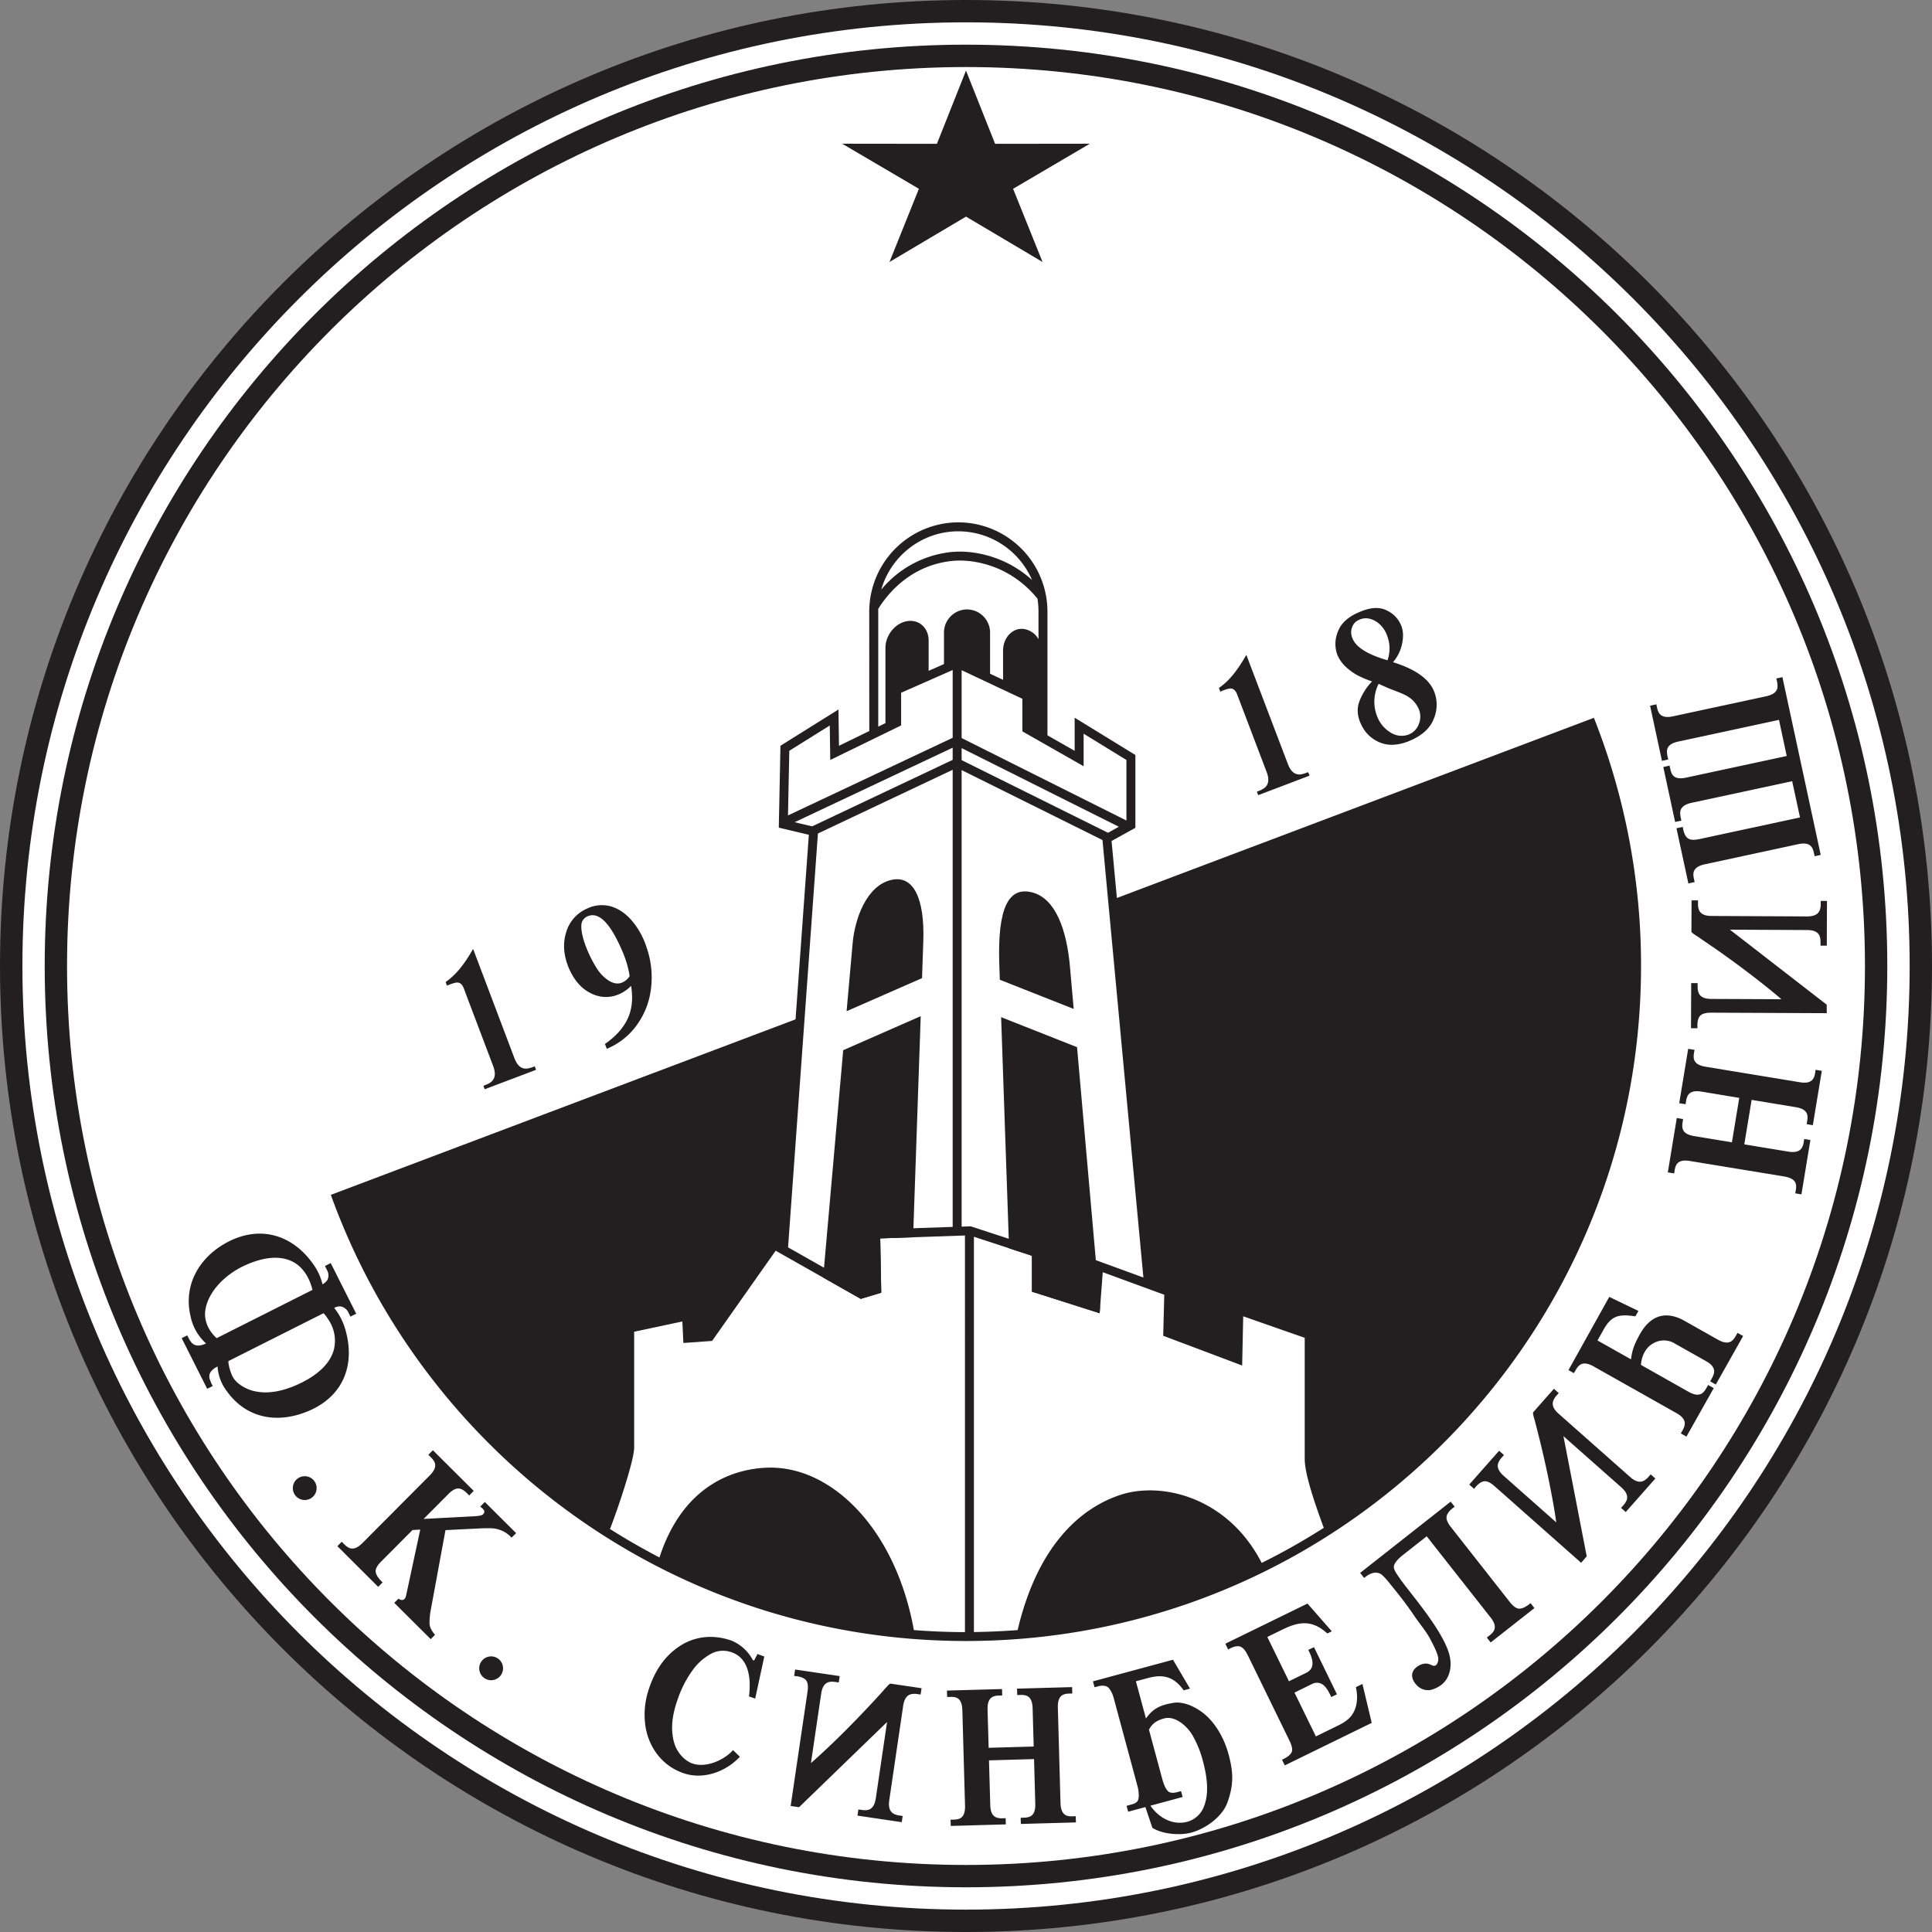
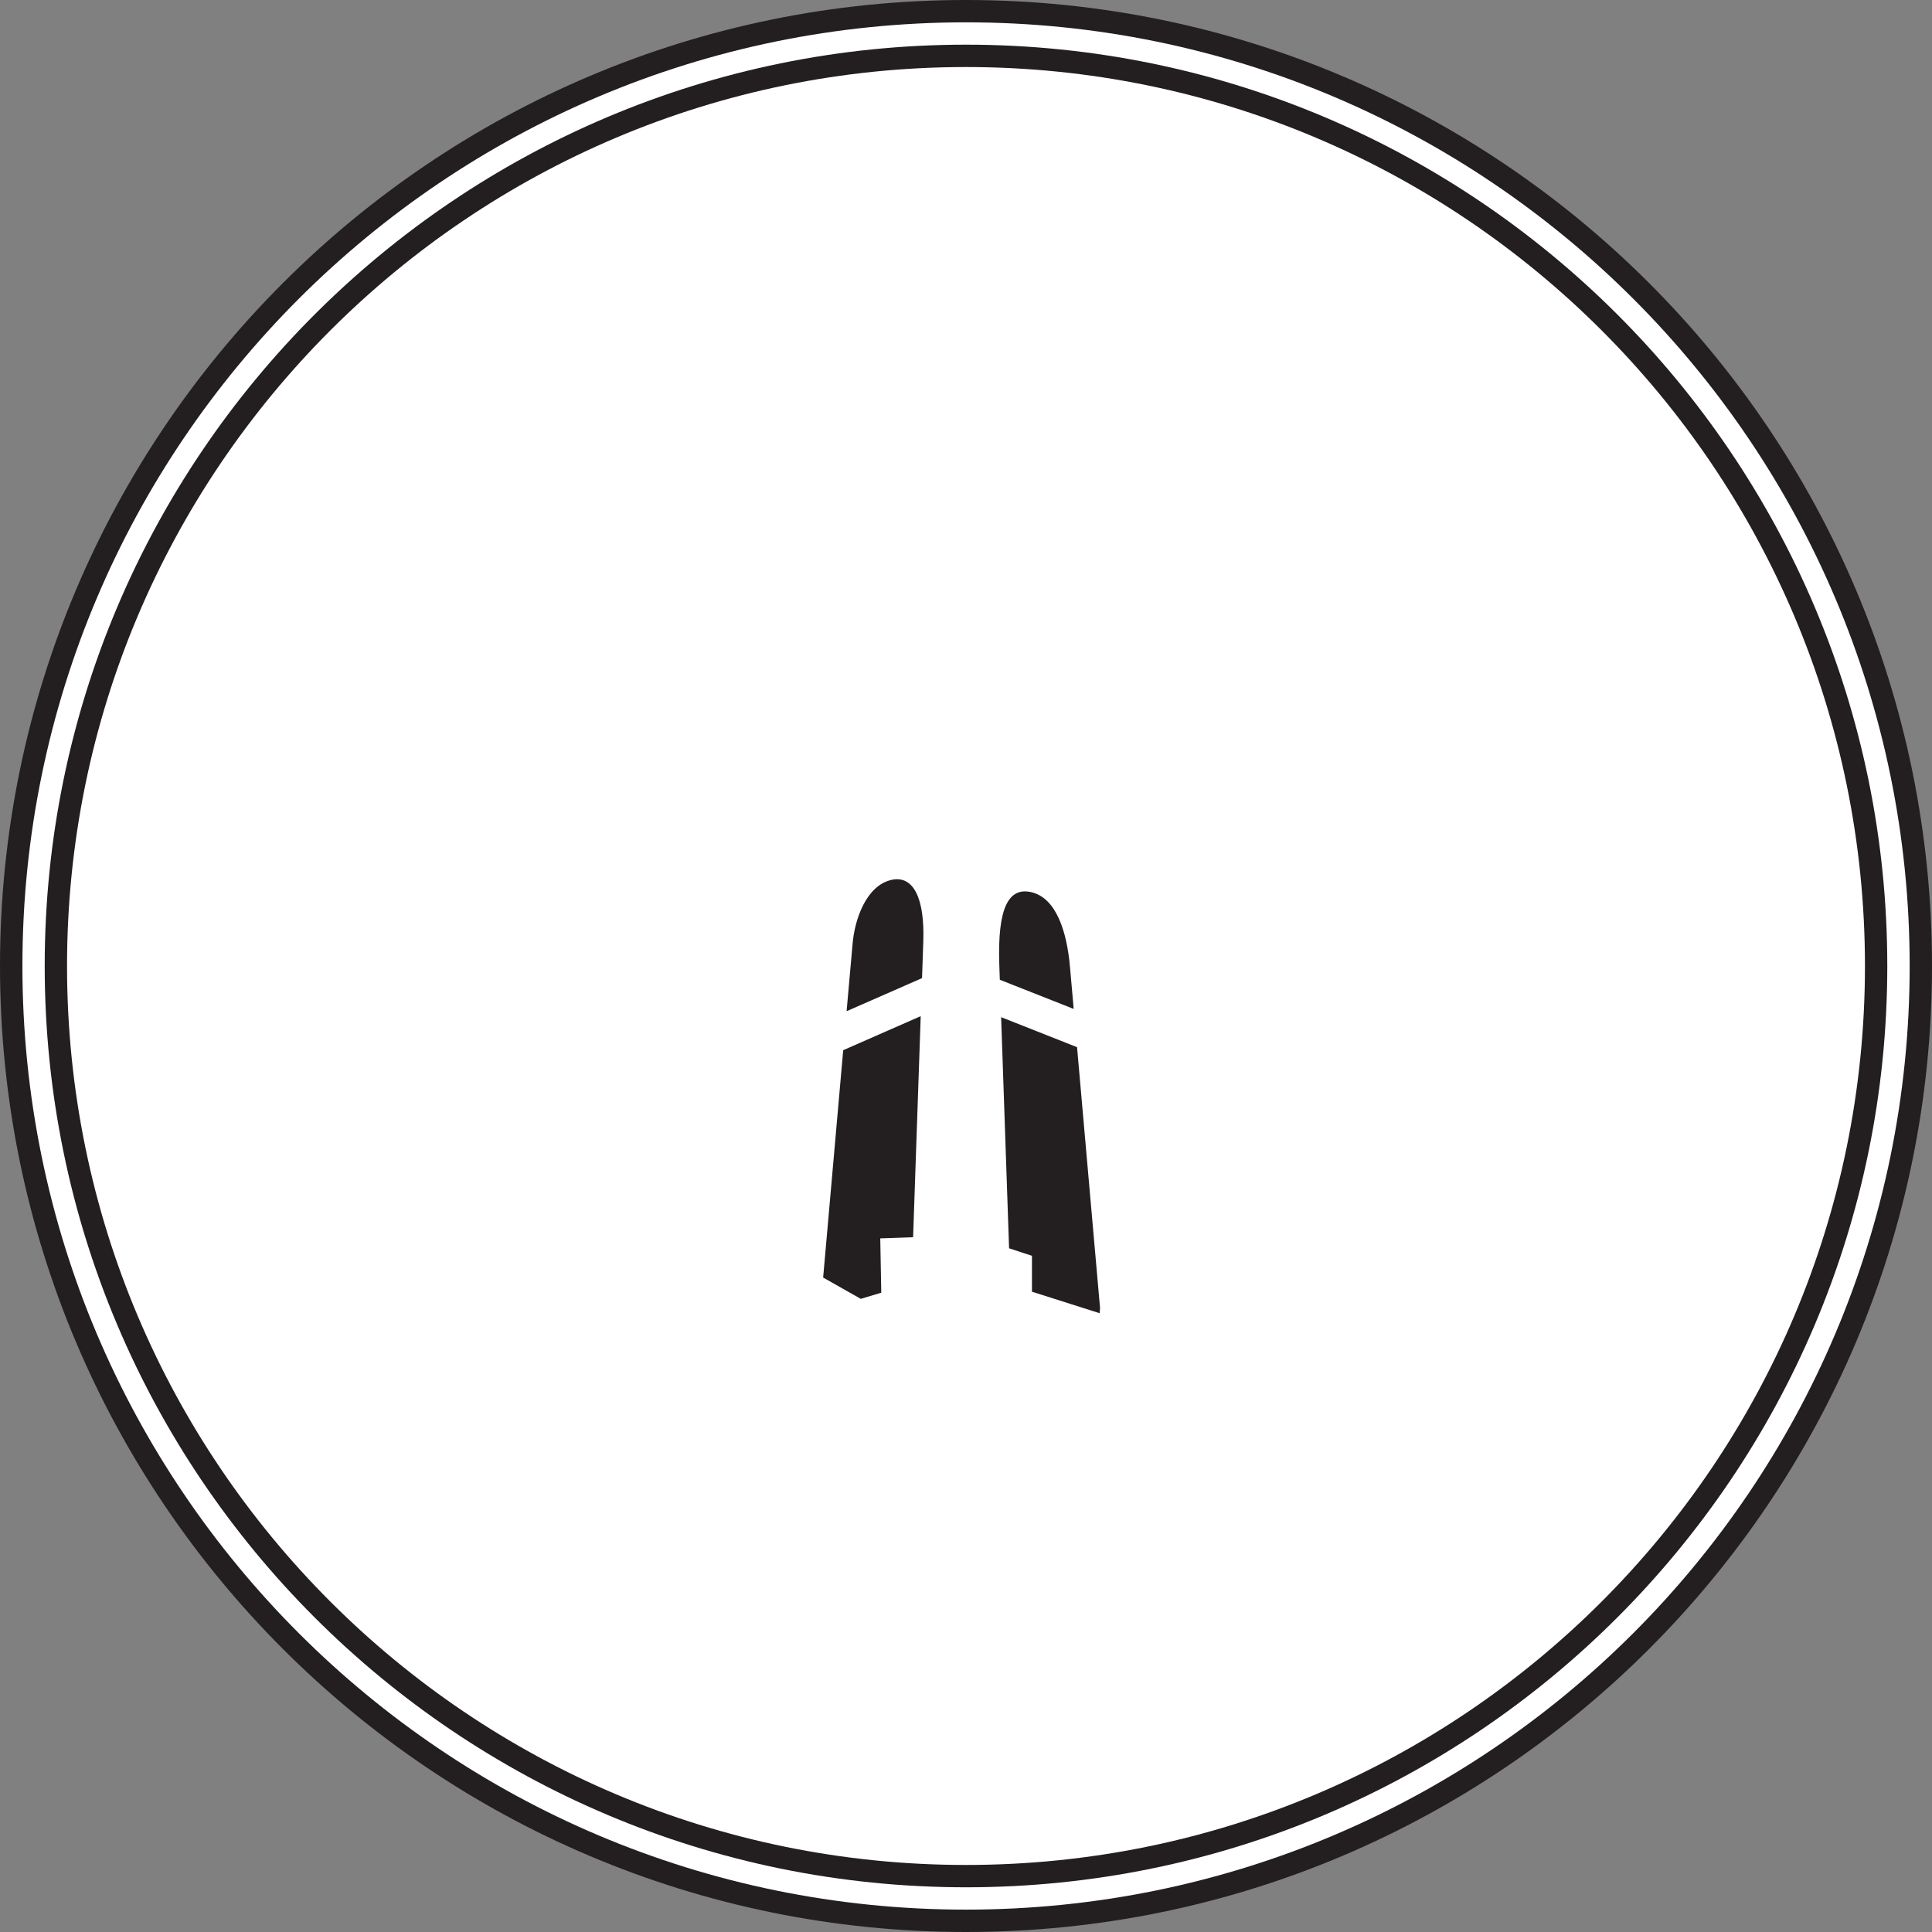
<svg xmlns="http://www.w3.org/2000/svg" width="500" height="500" fill="none">
  <rect width="100%" height="100%" fill="#808080" stroke="none" />
  <path fill="#231f20" fill-rule="evenodd" d="M250 0c138.05 0 250 111.95 250 250S388.05 500 250 500 0 388.05 0 250 111.95 0 250 0" clip-rule="evenodd" />
  <path fill="#fff" fill-rule="evenodd" d="M250 5.78c134.86 0 244.22 109.36 244.22 244.22 0 134.85-109.36 244.21-244.22 244.21C115.15 494.21 5.8 384.85 5.8 250S115.15 5.78 250 5.78" clip-rule="evenodd" />
  <path fill="#231f20" fill-rule="evenodd" d="M250 11.56c131.66 0 238.43 106.77 238.43 238.43S381.66 488.43 250 488.43 11.57 381.65 11.57 249.99 118.34 11.56 250 11.56" clip-rule="evenodd" />
  <path fill="#fff" fill-rule="evenodd" d="M250 17.35c128.47 0 232.65 104.18 232.65 232.65S378.47 482.65 250 482.65 17.35 378.47 17.35 250 121.54 17.35 250 17.35" clip-rule="evenodd" />
-   <path fill="#231f20" fill-rule="evenodd" d="M412.5 185.77A174 174 0 0 1 424.7 250c0 96.46-78.23 174.69-174.7 174.69-75.67 0-140.1-48.14-164.38-115.46zm-187.53 5.63h46.11v-33.16a23.13 23.13 0 0 0-23.06-23.06 23.13 23.13 0 0 0-23.06 23.06zM250 18.27l7.53 18.95 24.52-.03-19.86 11.67 7.62 18.94L250 56.06 230.2 67.8l7.61-18.94-19.86-11.67 24.52.03z" clip-rule="evenodd" />
-   <path fill="#231f20" fill-rule="evenodd" d="m298.62 334.63.68 1.09-.55.34.1 1.13-2.25.21-13.8 8.63-35.45-25.67-25.72 19.88-18.62-13.51-1.65-.12.07-1.04-.79-.57.93-1.27 7.76-107.68-7.78-1.85.43-21.2 15.01-9.38.14 9.39 13.76-6.71v-8.52l16.83-7.42 19.19 9.03v8.55l11.21 6.38v-8.57l15.72 9.65v18.84l-6.17 3.41z" clip-rule="evenodd" />
  <path fill="#fff" fill-rule="evenodd" d="M342.6 395.4a173 173 0 0 1-16.07 9.08c-8.76-17.03-25.84-21.1-36.5-17.63-9.41 3.07-21.22 11.96-26.67 35.02q-5.61.42-11.31.5v-102.3l15.02 4.93v9.29l17.52 5.57.8-10.61 15.92 5.83-.27 10.62 20.43 7.7.27-12.74 15.92 5.57v31.31c0 4.15 2.86 12.22 4.94 17.87m-92.87 26.98q-6.68-.01-13.22-.53c-4.8-26.44-21.37-42.3-37.44-42.04-8.25.13-22.1 3.84-28.4 23.25a174 174 0 0 1-12.8-7.36c2.43-6.32 6.25-17.93 6.25-21.08v-29.98l12.47-2.66.27 5.57 7.43-.53 16.45-23.35 22.02 12.47 5.3-1.59-.26-14.06 21.93-.76zm-3.18-231.45V173.4l-13.34 5.88v8.46l-18.34 8.94-.13-8.92-10.47 6.54-.34 16.73zm2.32-17.49v17.56l42.65 21.34v-15.67l-11.08-6.8v8.42l-15.85-9.02v-8.43zm0 23.27 37.88 18.8 2.8-1.56-40.68-20.35z" clip-rule="evenodd" />
-   <path fill="#fff" fill-rule="evenodd" d="M295.91 330.63 285.32 217.4l-36.45-18.1v118.15l2.35-.08 18.17 5.95v9.27l13.1 4.17.81-10.74zm-49.36-13.11v-118.3l-34.87 16.49-7.73 107.11 19.1 10.81 2.67-.8-.28-14.59zm0-124.02-40.9 19.29 4.53 1.07 36.37-17.21z" clip-rule="evenodd" />
  <path fill="#231f20" fill-rule="evenodd" d="m258.62 249.7.13 3.86 19.12 7.55-.96-10.88c-.8-9.1-3.54-17.89-10.07-19.35-5.69-1.26-8.74 3.76-8.22 18.83m.47 13.53 2.06 59.82 5.92 1.94v9.29l17.52 5.57.1-1.35-5.95-67.5zm-20.14-19.63-.33 9.53-19.52 8.56 1.56-17.56c.54-6.21 3.53-14.98 10.07-16.43 5.68-1.27 8.6 4.81 8.22 15.9m-.67 19.37-1.97 57.21-8.5.3.26 14.06-5.3 1.59-9.74-5.51 5.19-58.84z" clip-rule="evenodd" />
  <path fill="#fff" fill-rule="evenodd" d="M229.15 187.14v-19.46c0-3.28 2.51-6.4 5.58-6.92 3.08-.53 5.6 1.73 5.6 5.01v7.84l3.97-1.75v-8.18a6 6 0 0 1 5.97-5.96 6 6 0 0 1 5.96 5.96v10.68l3.36 1.58v-7.51c0-3.28 2.28-5.84 5.08-5.68a5.2 5.2 0 0 1 4.09 2.67v-7.18q0-1.68-.26-3.3a27 27 0 0 0-8.5-6.98c-4.16-2.15-9.3-3.3-13.97-2.75-8.18.97-14.6 5.77-18.74 12.35v30.49zm37.93-37.05a20.8 20.8 0 0 0-19.06-12.59c-9.44 0-17.47 6.4-19.95 15.09a27.2 27.2 0 0 1 17.69-9.68c5.13-.6 10.74.63 15.3 3a28 28 0 0 1 6.02 4.18" clip-rule="evenodd" />
-   <path fill="#231f20" fill-rule="evenodd" d="m333.58 435.11 4.49-2.2c2.46-1.2 1.59-3.73.66-5.62l-.14-.3 1.47-.71 5.94 12.2-1.47.72-.14-.3c-.49-1.05-1.31-2.65-2.44-3.15a2.7 2.7 0 0 0-2.41.07l-4.53 2.22 5.54 11.34 5.92-2.9c.94-.46 1.86-1.03 2.63-1.75 2.11-2 2.43-5.14 1.85-7.85l-.05-.25 1.7-.82 2.4 10.07-22.5 11-.72-1.46.3-.14c.77-.38 1.88-1.03 2.22-1.87.33-.85-.19-2.12-.56-2.88l-10.83-22.19c-.4-.8-1.08-1.95-2-2.22-.9-.27-1.99.18-2.77.6l-.3.17-.72-1.5L338.38 415l6.29 7.18-1.16.56c-3.8-3.45-7.09-3.22-11.53-1.05l-4 1.95zm119.74-150.46-1.9 11.51 11.4 1.88c1.47.24 3.16.18 3.74-1.5.12-.24.19-.63.23-.9l.15-.87 1.59.27-2.32 14.06-1.59-.26.14-.87c.05-.3.1-.69.07-1-.01-1.7-1.66-2.26-3.08-2.5l-24.36-4c-1.42-.24-3.17-.23-3.73 1.38a4 4 0 0 0-.25.96l-.14.87-1.64-.27 2.32-14.07 1.63.27-.13.87c-.05.27-.1.67-.07.96 0 1.74 1.58 2.34 3.06 2.58l9.78 1.61 1.9-11.5-9.78-1.62c-1.45-.24-3.17-.2-3.73 1.44-.13.27-.2.66-.25.96l-.14.86-1.64-.26 2.32-14.07 1.64.27-.14.82c-.05.28-.1.7-.07 1 0 1.72 1.62 2.3 3.07 2.54l24.38 4.01c1.45.25 3.15.21 3.72-1.42.14-.28.2-.7.25-.96l.13-.84 1.6.27-2.32 14.07-1.6-.27.15-.87c.05-.29.1-.68.07-1 0-1.71-1.62-2.3-3.07-2.53zm12.52-73.1-2.03-9.38-26.04 5.6c-1.46.32-3.02 1-2.93 2.77-.02.29.07.72.12 1l.18.83-1.62.35-3.06-14.22 1.61-.36.2.83c.06.34.15.72.3 1.04.64 1.6 2.35 1.55 3.8 1.24l26.03-5.6-2-9.35-26.05 5.61c-1.44.31-3.02.97-2.94 2.7q.01.54.13 1.07l.2.87-1.63.35-3.07-14.27 1.62-.35.18.82q.1.52.3 1c.65 1.62 2.35 1.6 3.8 1.29l24.15-5.2c1.47-.32 3.02-1 2.93-2.75q-.01-.52-.12-1.03l-.18-.82 1.57-.34 9.91 46-1.57.34-.2-.87a4 4 0 0 0-.3-.99c-.63-1.6-2.35-1.56-3.79-1.25l-24.14 5.2c-1.44.32-3.02.98-2.95 2.71 0 .32.07.71.13 1.02l.19.87-1.62.35-3.08-14.27 1.64-.36.05.34c.15.9.48 2.04 1.25 2.6.78.58 2.1.4 2.98.22zM255.86 452.33l11.66-.33-.28-9.9c-.04-1.46-.4-3.15-2.11-3.39a4 4 0 0 0-1-.06l-.87.03-.05-1.66 14.25-.4.05 1.66-.83.02c-.29.01-.7.03-1 .12-1.68.34-1.95 2.03-1.91 3.5l.69 24.69c.04 1.47.4 3.15 2.12 3.4.27.06.7.06.99.05l.83-.02.05 1.6-14.25.4-.05-1.6.88-.03c.3-.01.7-.03 1-.12 1.68-.33 1.95-2.03 1.9-3.5l-.32-11.54-11.66.33.33 11.54c.04 1.5.41 3.14 2.15 3.38.29.08.68.07.95.07l.88-.03.05 1.61-14.25.4-.06-1.61.89-.02c.3-.02.7-.04 1-.13 1.66-.33 1.9-2.05 1.86-3.49l-.69-24.69c-.04-1.44-.38-3.15-2.07-3.4a4 4 0 0 0-.99-.05l-.88.02-.05-1.66 14.25-.4.05 1.66-.88.03c-.27 0-.67.02-.95.11-1.7.34-2 2-1.96 3.5zm148.76-80.65 6.02 31.1-1.44 1.67-22.4-19.82c-.67-.6-1.75-1.4-2.7-1.28s-1.83.99-2.4 1.7l-.2.26-1.26-1.11 7.73-8.75 1.25 1.11-.6.68q-.35.37-.6.82c-.95 1.52-.05 2.84 1.14 3.9l13.6 12.03q-.35-2.48-.79-4.95a256 256 0 0 0-3.4-16q-.65-2.63-1.33-5.25c-.07-.3-.68-2.06-.43-2.32l5.34-6.05 1.25 1.1-.53.61c-.2.22-.47.53-.6.82-.98 1.52-.1 2.87 1.11 3.93l18.5 16.37c1.2 1.06 2.64 1.78 4.05.62.26-.17.54-.48.73-.7l.54-.6 1.2 1.07-7.66 8.67-1.21-1.07.57-.64q.35-.4.63-.86c.93-1.5-.01-2.83-1.18-3.86zm-175.05 73.98L206.8 467.7l-2.18-.31 4.37-29.59c.13-.88.21-2.22-.4-2.96-.62-.74-1.83-.98-2.73-1.07l-.34-.04.25-1.66 11.54 1.7-.24 1.65-.9-.13a6 6 0 0 0-1-.06c-1.8.04-2.42 1.52-2.65 3.1l-2.65 17.96q1.88-1.65 3.7-3.36c3.99-3.72 7.82-7.62 11.55-11.6 4.43-4.71 4.95-5.66 5.38-5.6l8 1.18-.25 1.64-.8-.12c-.3-.04-.7-.1-1.01-.05-1.81.01-2.46 1.49-2.7 3.08l-3.6 24.44c-.23 1.58-.05 3.19 1.7 3.73.26.12.68.19.97.23l.8.12-.24 1.6-11.46-1.7.25-1.6.84.13q.54.08 1.07.07c1.76-.05 2.36-1.56 2.59-3.1zM447.7 240.6l25.05 19.41.01 2.2-29.92-.13c-.9 0-2.22.11-2.87.83-.64.71-.71 1.95-.68 2.85l.02.34h-1.68l.05-11.68h1.66v.91q0 .51.09 1.01c.3 1.77 1.84 2.17 3.43 2.18l18.16.08q-1.9-1.65-3.86-3.2a248 248 0 0 0-13.11-9.79l-4.46-3.07c-.25-.18-1.86-1.1-1.85-1.45l.04-8.08h1.66v.82c0 .28-.01.7.07.97v.02l.01.03c.27 1.78 1.83 2.2 3.43 2.2l24.7.12c1.61 0 3.17-.4 3.46-2.22.08-.28.09-.7.09-.99v-.8h1.62l-.05 11.57h-1.62v-.86q0-.52-.08-1.06c-.3-1.75-1.87-2.12-3.43-2.12zm-258 212.32 1.78 1.73-.23.24c-3.65 3.74-9.44 5.8-14.52 3.95a14.3 14.3 0 0 1-6.8-5.05 16 16 0 0 1-3-7.98c-.32-3.08.08-6.1 1.1-9 1.56-4.61 4.19-8.58 8.4-11.12 3.97-2.39 8.56-2.62 12.88-1.1a11 11 0 0 1 5.11 4.32c.07.12.47.84.62.84.17 0 .5-.73.55-.86s.13-.2.2-.3l.1-.24.1-.3 1.81.65-2.36 10.9-1.6-.57.03-.26c.51-4.37 0-10.04-5.12-11.34a6.5 6.5 0 0 0-4.76.58 14.4 14.4 0 0 0-4.76 4.26 28 28 0 0 0-3.74 7.21c-.92 2.54-1.65 5.42-1.54 8.14.08 1.9.44 3.92 1.48 5.54a8 8 0 0 0 3.26 3.03c3.48 1.57 8.32-.42 10.8-3.03zm106.73 14.75-4.46 1.2-.41-1.52 1.03-.29c.72-.19 1.7-.46 1.96-1.25.33-.96.1-2.58-.16-3.53l-6.17-22.86c-.24-.9-.77-2.17-1.5-2.78-.56-.44-1.66-.45-2.31-.28l-1.14.3-.41-1.53 20.71-5.59 4.4 7.47-1.63.44-.14-.18c-2.46-3.35-5.18-4.06-9.1-3l-3.13.84 2.6 9.64c1.85-2.63 3.67-3.45 7-4.04 3.08-.55 6.71 1.47 8.88 3.54 2.67 2.57 4.54 6.2 5.5 9.75 1.28 4.77 1.35 7.91-.3 12.5-1.32 3.69-5.68 6.79-9.34 7.77-2.9.79-7.34.42-9.97-1.16l-.1-.06zm.92-20.03 3.48 12.9c.25.9.75 2.35 1.45 3.02.62.58 1.65.45 2.4.24l.98-.26.4 1.52-8.33 2.25.12.17c2.16 3.02 5.72 4.99 9.47 3.98a6.5 6.5 0 0 0 4.38-4.28c1.26-3.42.59-7.77-.33-11.19a27 27 0 0 0-2.8-6.98c-1.36-2.27-4.4-5.06-7.3-4.28-1.83.5-3 1.2-3.92 2.91m127.33-94.4 12.33 6.96c1.32.74 2.9 1.25 4.01-.1q.36-.44.63-.93l.42-.74 1.45.81-7.07 12.55-1.45-.82.42-.75q.26-.45.44-.96c.6-1.67-.61-2.77-1.96-3.53l-21.52-12.13c-1.35-.76-2.92-1.22-4.03.15q-.35.41-.6.88l-.43.74-1.4-.79 10.56-18.95 7.55 3.64-.8 1.4-.21-.03c-3.95-.57-5.94-.21-7.96 3.37l-1.63 2.9 8.67 4.88c.33-2.6.92-3.94 2.2-6.32 2.69-4.94 6.66-6.45 11.67-3.63l8.65 4.88c1.35.76 2.92 1.22 4.03-.15q.35-.42.6-.88l.42-.75 1.45.82-7.07 12.55-1.45-.82.42-.75q.26-.46.44-.97c.6-1.67-.6-2.76-1.96-3.52l-8.35-4.71a5.4 5.4 0 0 0-5.31.13c-2 1.07-3.03 3.38-3.16 5.57m-55.45 44.35-5.95 4.68c-.57.45-1.21.97-1.68 1.53-.43.5-.9 1.13-.88 1.83.02.82 1.29 2.46 1.75 3.16.2.33.47.6.69.92q.27.39.57.76c3.46 4.46 9.76 12.13 11.3 17.54.8 2.77.42 6.13-1.99 8.01-.85.67-2.4 1.42-3.5 1.4a4 4 0 0 1-2.98-1.4c-1.3-1.39-1.62-3.14-.07-4.48.9-.78 2.34-1.3 3.48-.83q.38.17.8.33.36.13.7 0c.7-.36.87-1.54.7-2.23-.35-1.48-1.3-3.23-2-4.58-1.09-2.07-2.78-4.01-4.1-5.97a96 96 0 0 0-4.58-6.2l-1.24-1.54-1.06-1.32c-.43-.5-1.37-1.61-1.96-1.91-1.4-.7-2.82 0-3.94.88l-.26.2-1.02-1.31 23.42-18.43 1.04 1.31-.28.2c-.74.54-1.62 1.33-1.8 2.28-.19.96.53 2.07 1.1 2.78l15.26 19.42c.54.68 1.45 1.66 2.4 1.7.95.03 1.99-.66 2.7-1.22l.26-.2 1 1.27-11.32 8.9-1-1.27.64-.5q.44-.34.82-.76c1.19-1.3.42-2.8-.52-3.98zm-285.76-65.2c.33-.2.79-.52.97-.77.6-.65.65-1.47.46-2.3-.1-.31-.28-.65-.44-.96l-.36-.72 1.49-.75 6.6 13.1-1.49.75-.34-.68c-.13-.25-.33-.7-.5-.91-.56-.67-1.28-1.11-2.16-1.05-.39.02-.85.2-1.22.37a16 16 0 0 1 2.86 5.49c2.65 8.98-.32 17.07-8.97 20.97-8.05 3.63-16.43 2.45-21.69-4.93a11.6 11.6 0 0 1-2.37-6.35c-1.36.67-2.55 1.69-2 3.37q.18.5.4 1l.35.68-1.44.72-6.6-13.1 1.44-.73.36.72q.25.48.57.91c1 1.42 2.57 1.1 3.94.47a13 13 0 0 1-4.01-7c-1.91-7.98 2.12-15.12 9.14-19 8.43-4.69 17.03-2.4 22.55 5.4a15 15 0 0 1 2.46 5.3m-27.41 13.93 24.81-12.5c-.66-2.8-2.25-5.69-4.83-7.14-4.11-2.3-9.32-.83-13.28 1.1-4.29 2.1-8.76 6.22-9.6 11.14-.47 2.86.83 5.5 2.9 7.4m3.05 5.93c-.04 1.01.6 3.06 1.02 3.88.94 1.9 3.24 3.22 5.2 3.77 4 1.12 8.37-.02 12.03-1.74 3.82-1.79 7.97-4.65 9.07-8.98a9.7 9.7 0 0 0-1.44-7.67c-.35-.53-.78-1.2-1.27-1.65zm22.47 31.42a3.08 3.08 0 1 1-5.5 2.77 3.08 3.08 0 0 1 5.5-2.77m28.05 9.43 13.25-.7c.53-.04 1.5-.11 1.96-.36.3-.2.5-.45.5-.82 0-.43-.46-.84-.77-1.08l-.3-.22 1.2-1.21 8.1 8.06-1.17 1.17-.23-.23a7.4 7.4 0 0 0-5.16-2.2h-1.64l-.9.03-9.18.45-3.74 20.3a19 19 0 0 0-.39 3.86c.03 1 .62 1.96 1.24 2.71l.19.23-1.12 1.12-9.44-9.4 1.1-1.08.2.13c.8.46 1.47.17 1.7-.71l.11-.42 3.62-16.87-2 .11-8.14 8.18c-.62.62-1.48 1.64-1.4 2.58s.92 1.93 1.56 2.57l.23.23-1.13 1.15-10.57-10.53 1.13-1.14.65.64c.23.23.52.5.81.68 1.43 1.02 2.84.08 3.9-.99l17.42-17.5c1.06-1.06 2-2.47.96-3.9a5 5 0 0 0-.68-.8l-.64-.64 1.17-1.18 10.57 10.52-1.18 1.2-.23-.26c-.62-.68-1.54-1.5-2.51-1.56-.98-.06-2 .78-2.63 1.43zm19.65 36.47a3.08 3.08 0 1 1-4.35 4.37 3.08 3.08 0 0 1 4.35-4.37" clip-rule="evenodd" />
-   <path fill="#231f20" d="m157.04 271.43-.48-1.26q4.17-2.88 5.88-6.53 1.7-3.66.88-8.5a9.4 9.4 0 0 1-4.78 2.7q-3.3.68-6.44-1.23t-4.97-6.27q-1.95-4.82-.59-9.12a9.6 9.6 0 0 1 5.55-6.15 8.7 8.7 0 0 1 6.14-.46q2.95.91 5.34 3.71a20 20 0 0 1 3.7 6.68 23.5 23.5 0 0 1 1.22 10.73 20 20 0 0 1-3.68 9.55 18 18 0 0 1-7.77 6.15m5.91-18.82q-.5-3.3-2-6.7-4.53-10.48-8.74-8.83a2.6 2.6 0 0 0-1.76 2.53q-.04 1.8.81 4.32a31 31 0 0 0 3.24 6.75 10 10 0 0 0 3.28 3.25q1.65.9 2.99.44a4.2 4.2 0 0 0 2.18-1.76M315.81 179l-.36-.95c2.89-2.02 4.9-4.75 7.1-8.57l10.75 28.24c.8 2.13 2.01 2.98 3.63 2.64q.4-.08 1.16-.35l.47-.17.35.9-13.29 5.05-.34-.9.56-.22c.47-.17.8-.36 1-.48q2.16-1.25.97-4.38l-7.08-18.62-.29-.76q-.33-.91-.56-1.33-.65-1.05-1.63-.9-.97.14-2.44.8m-200.13 76.1-.36-.95c2.89-2.03 4.9-4.74 7.12-8.56l10.69 28.26q1.2 3.18 3.63 2.63a8 8 0 0 0 1.16-.33l.47-.18.34.9-13.3 5.03-.33-.9.56-.22q.7-.27 1-.47 2.16-1.26.98-4.39l-7.05-18.63-.28-.76q-.33-.91-.56-1.34-.65-1.03-1.63-.9-.97.15-2.45.8m239.43-78.73a28 28 0 0 1-3.5-1.45q-1.64-.82-3.21-2.24a9 9 0 0 1-2.34-3.34 8.3 8.3 0 0 1 .3-6.12q1.32-3.2 5.83-4.96 4.13-1.71 6.93-.16a7.3 7.3 0 0 1 3.64 4.13q.66 1.91.08 4.51a10.6 10.6 0 0 1-2.32 4.65q8.52 2.64 10.56 7.38a9.3 9.3 0 0 1 0 7.24q-1.47 3.84-6.71 5.91-4.2 1.58-7.37.19a9 9 0 0 1-4.64-4.44q-1.63-3.27-.54-6.14a15 15 0 0 1 3.28-5.17m1.69.63a10.3 10.3 0 0 0-.41 8.33 8.3 8.3 0 0 0 3.6 4.32 5.2 5.2 0 0 0 4.5.5 4.6 4.6 0 0 0 2.77-2.88 5 5 0 0 0-.33-4.28 7 7 0 0 0-3.17-3.04q-.74-.43-3.47-1.45-.65-.25-1.5-.62zm2.3-6.1a9 9 0 0 0-.06-6.25 7 7 0 0 0-1.98-3.08 5.6 5.6 0 0 0-2.79-1.46 4 4 0 0 0-2.56.34q-1.34.57-1.83 2.06-.48 1.49.3 3.03 1.54 3.22 8.92 5.36" />
</svg>